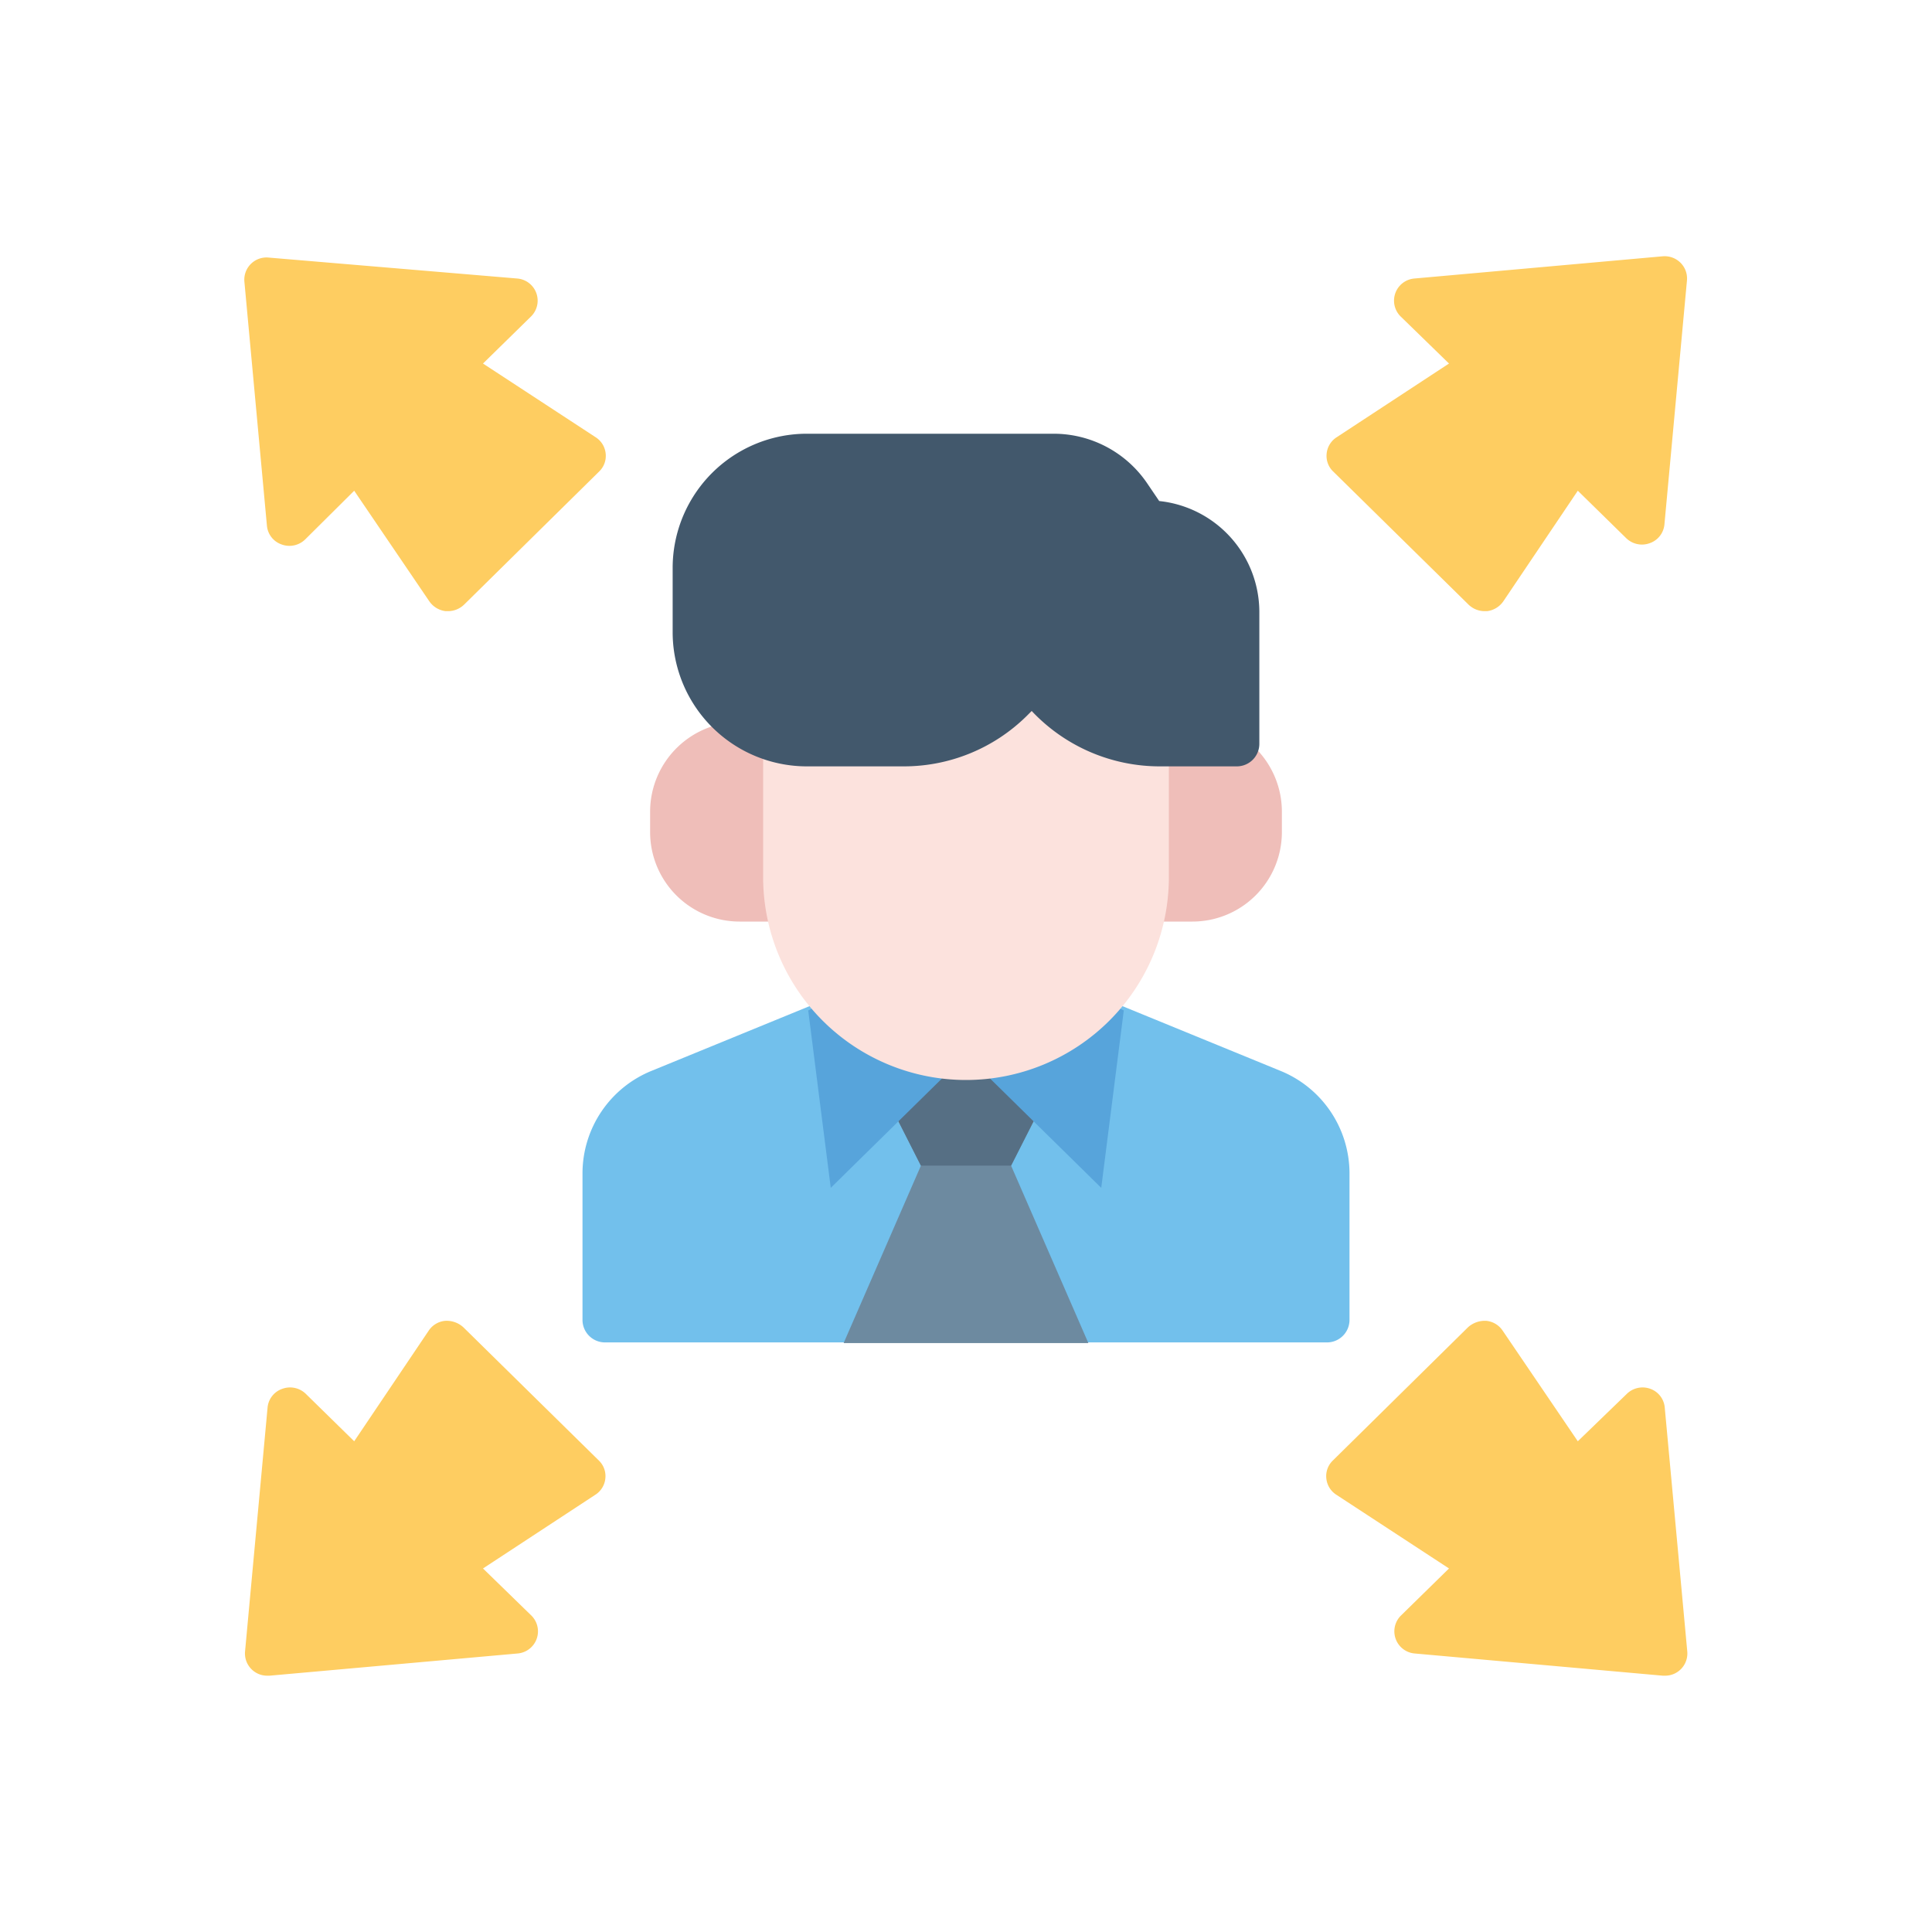
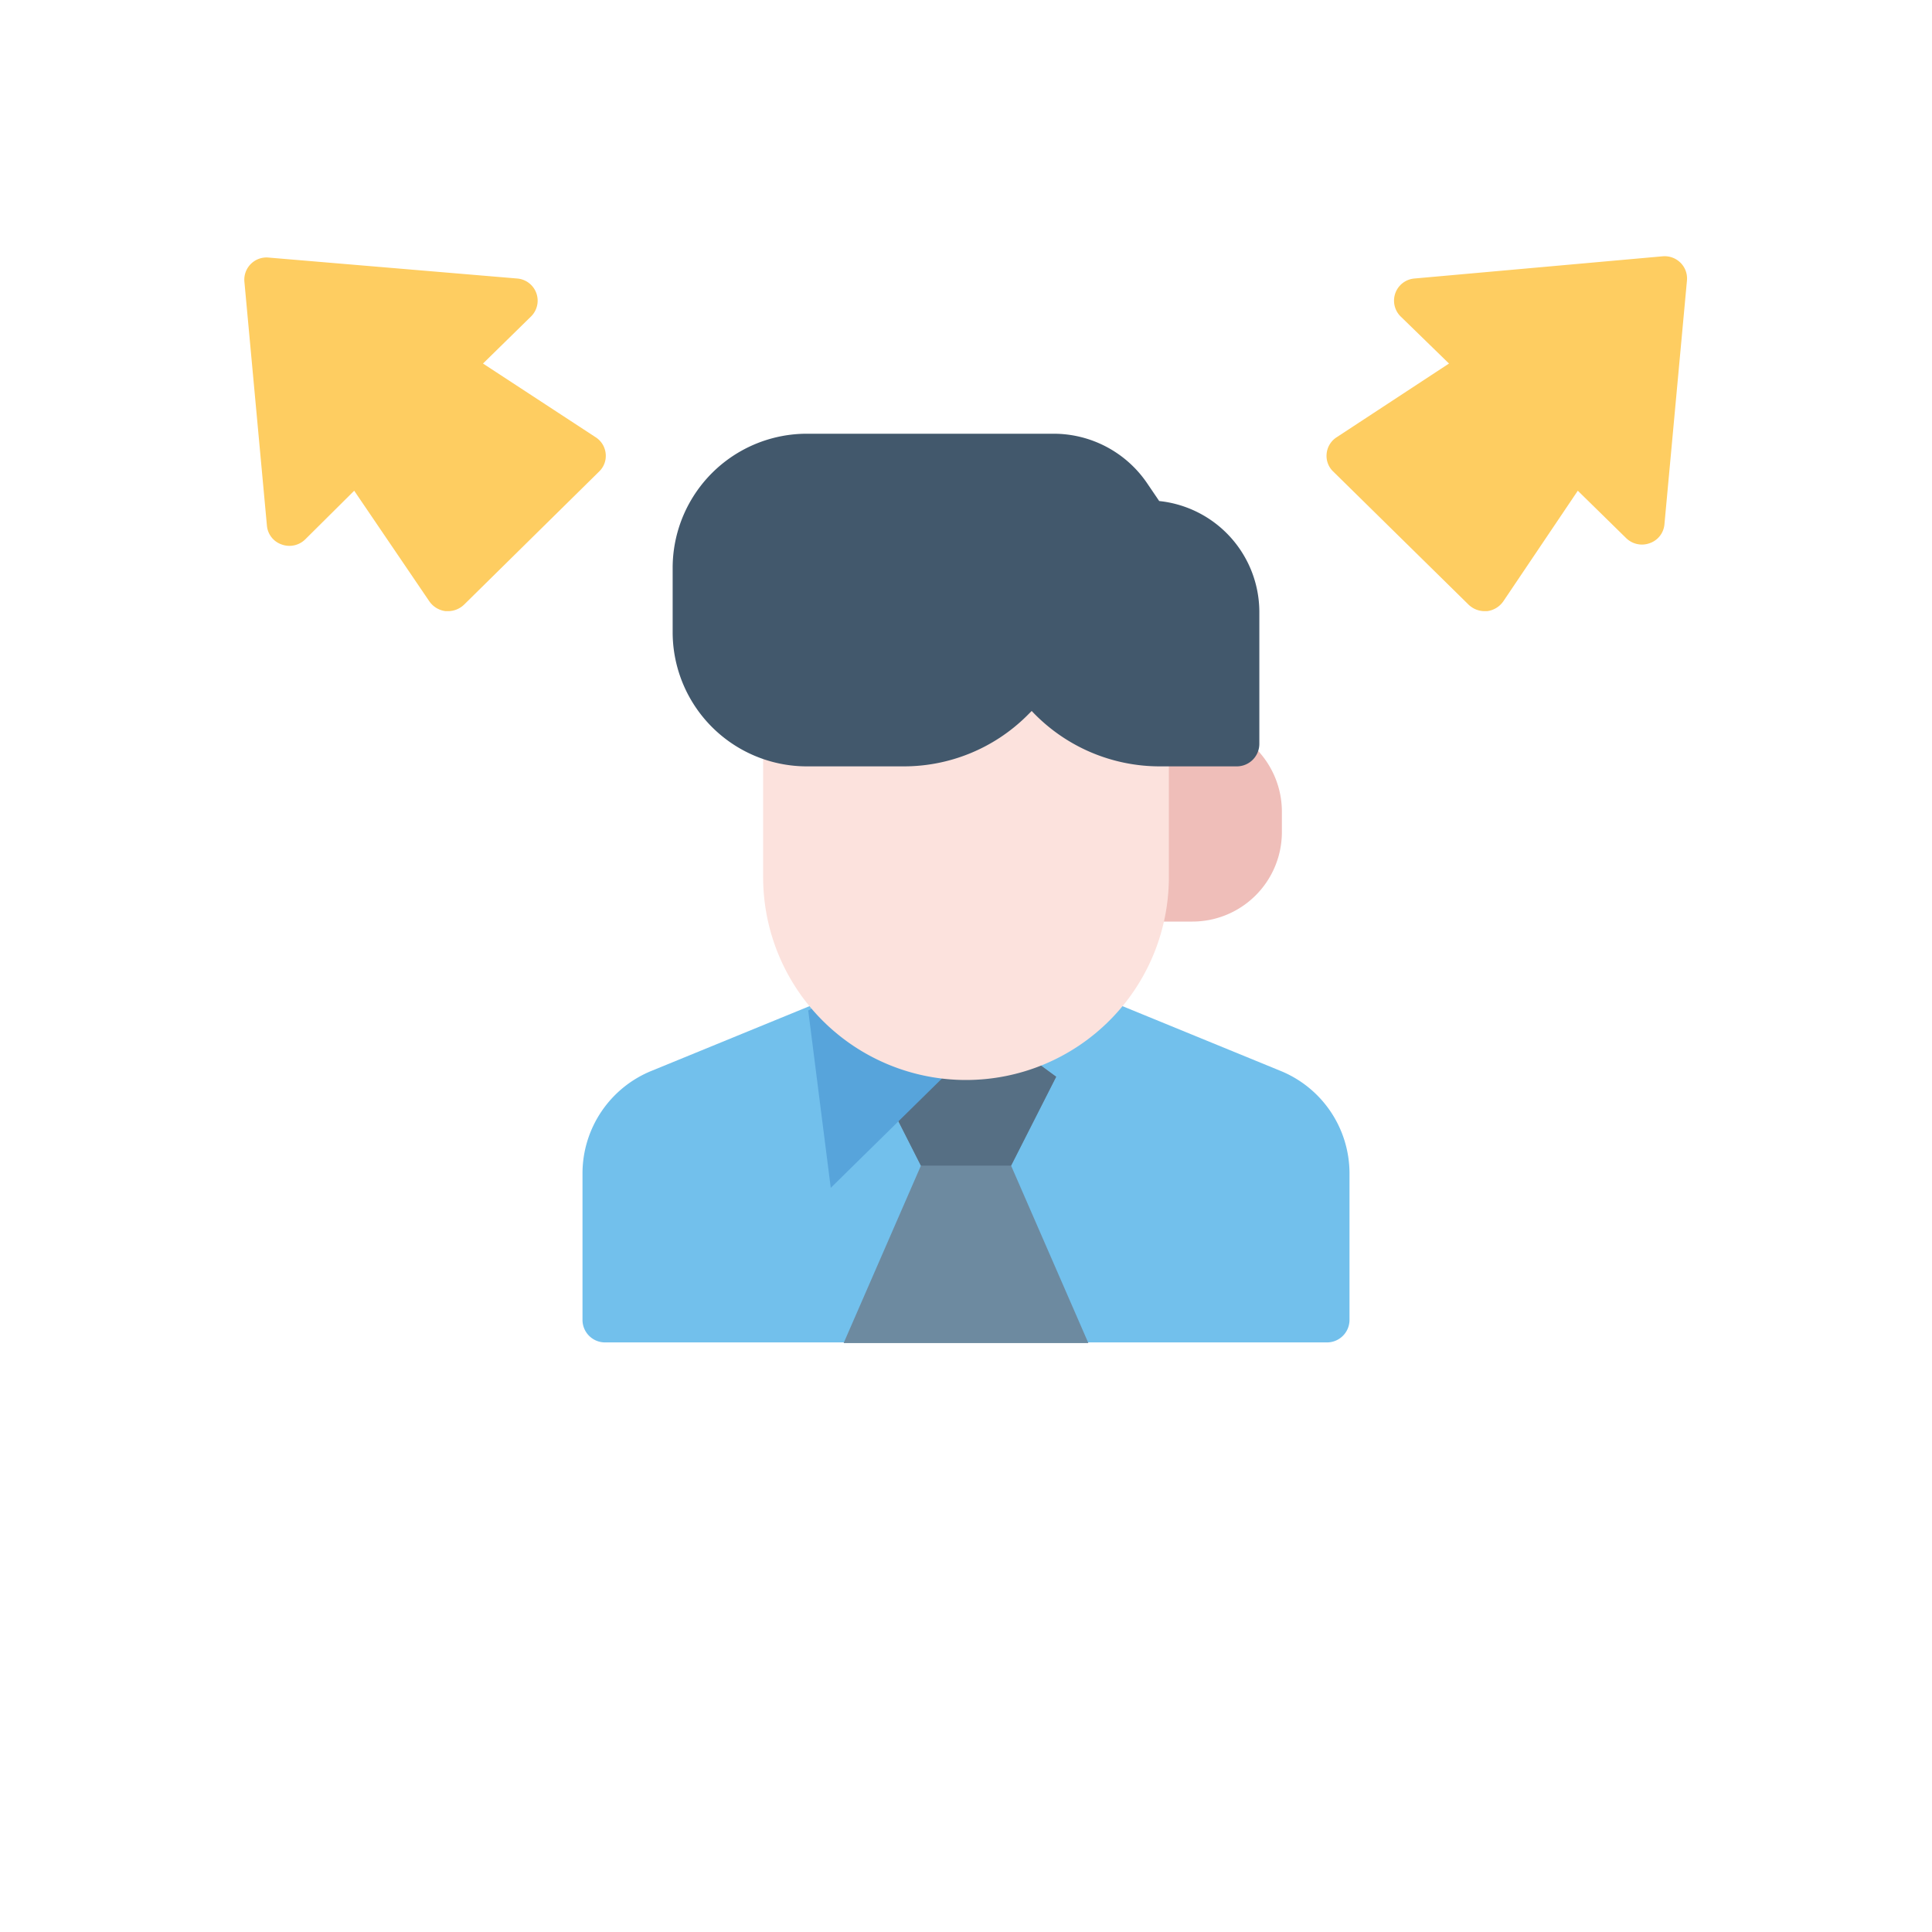
<svg xmlns="http://www.w3.org/2000/svg" id="Layer_1" data-name="Layer 1" viewBox="0 0 60 60">
  <defs>
    <style>.cls-1{fill:#fecd61;}.cls-2{fill:#72c0ec;}.cls-3{fill:#6d8aa0;}.cls-4{fill:#566f84;}.cls-5{fill:#57a4db;}.cls-6{fill:#efbeb9;}.cls-7{fill:#fce2dd;}.cls-8{fill:#42586c;}</style>
  </defs>
  <path class="cls-1" d="M15,11.29l1.5-1.47a.69.69,0,0,0-.43-1.17L8.35,8a.69.69,0,0,0-.76.75l.7,7.58a.68.68,0,0,0,.46.58.7.7,0,0,0,.73-.16L11,15.24l2.33,3.43a.72.72,0,0,0,.51.31h.07a.72.72,0,0,0,.5-.2l4.2-4.14a.67.67,0,0,0,.2-.55.68.68,0,0,0-.31-.51Z" />
  <path class="cls-1" d="M45.61,18.78a.72.72,0,0,0,.5.2h.07a.72.72,0,0,0,.51-.31L49,15.24l1.5,1.47a.7.7,0,0,0,.73.16.68.68,0,0,0,.46-.58l.7-7.58a.69.69,0,0,0-.2-.55.7.7,0,0,0-.56-.2l-7.71.69a.69.69,0,0,0-.43,1.17L45,11.29l-3.49,2.29a.68.68,0,0,0-.31.51.67.67,0,0,0,.2.55Z" />
-   <path class="cls-1" d="M51.25,43.13a.7.7,0,0,0-.73.16L49,44.76l-2.33-3.43a.69.69,0,0,0-.51-.31.78.78,0,0,0-.57.2l-4.2,4.14a.67.67,0,0,0-.2.55.68.68,0,0,0,.31.51L45,48.71l-1.5,1.47a.69.69,0,0,0,.43,1.17l7.71.69h.06a.69.69,0,0,0,.7-.75l-.7-7.58A.68.68,0,0,0,51.25,43.13Z" />
-   <path class="cls-1" d="M14.39,41.22a.77.77,0,0,0-.57-.2.69.69,0,0,0-.51.31L11,44.76l-1.5-1.47a.7.7,0,0,0-.73-.16.68.68,0,0,0-.46.58l-.7,7.58a.69.69,0,0,0,.7.75h.06l7.71-.69a.69.69,0,0,0,.43-1.17L15,48.71l3.49-2.29a.68.68,0,0,0,.31-.51.67.67,0,0,0-.2-.55Z" />
  <path class="cls-2" d="M39.75,33.25,33.5,30.69h-7l-6.25,2.56a3.44,3.44,0,0,0-2.16,3.18V41a.7.7,0,0,0,.7.69H41.21a.7.7,0,0,0,.7-.69V36.43A3.44,3.44,0,0,0,39.75,33.25Z" />
  <path class="cls-3" d="M26.2,41.71l2.4-5.51-1.4-2.76L30,31.38l2.8,2.06L31.4,36.2l2.4,5.51Z" />
  <path class="cls-4" d="M32.8,33.44,31.4,36.2H28.6l-1.4-2.76L30,31.38Z" />
  <path class="cls-5" d="M26.5,30.69,30,32.76l-4.2,4.13-.7-5.51Z" />
-   <path class="cls-5" d="M33.5,30.69,30,32.76l4.2,4.13.7-5.51Z" />
-   <path class="cls-6" d="M24.4,22.42H23a2.79,2.79,0,0,0-2.81,2.76v.69A2.78,2.78,0,0,0,23,28.62h1.4a.7.7,0,0,0,.7-.69V23.11A.7.7,0,0,0,24.4,22.42Z" />
+   <path class="cls-5" d="M33.5,30.69,30,32.76Z" />
  <path class="cls-6" d="M37,22.42H35.6a.7.7,0,0,0-.7.69v4.82a.7.7,0,0,0,.7.69H37a2.78,2.78,0,0,0,2.81-2.75v-.69A2.79,2.79,0,0,0,37,22.42Z" />
  <path class="cls-7" d="M35.6,19.67H24.4a.69.69,0,0,0-.7.69v6.88a6.3,6.3,0,0,0,12.6,0V20.36A.69.69,0,0,0,35.6,19.67Z" />
  <path class="cls-8" d="M36,15.56,35.62,15a3.51,3.51,0,0,0-2.92-1.53H25.1a4.17,4.17,0,0,0-4.21,4.13v2.07A4.17,4.17,0,0,0,25.1,23.8h2.95a5.43,5.43,0,0,0,3.83-1.56l.16-.16a5.46,5.46,0,0,0,4,1.72H38.4a.7.7,0,0,0,.71-.69V19A3.47,3.47,0,0,0,36,15.56Z" />
</svg>